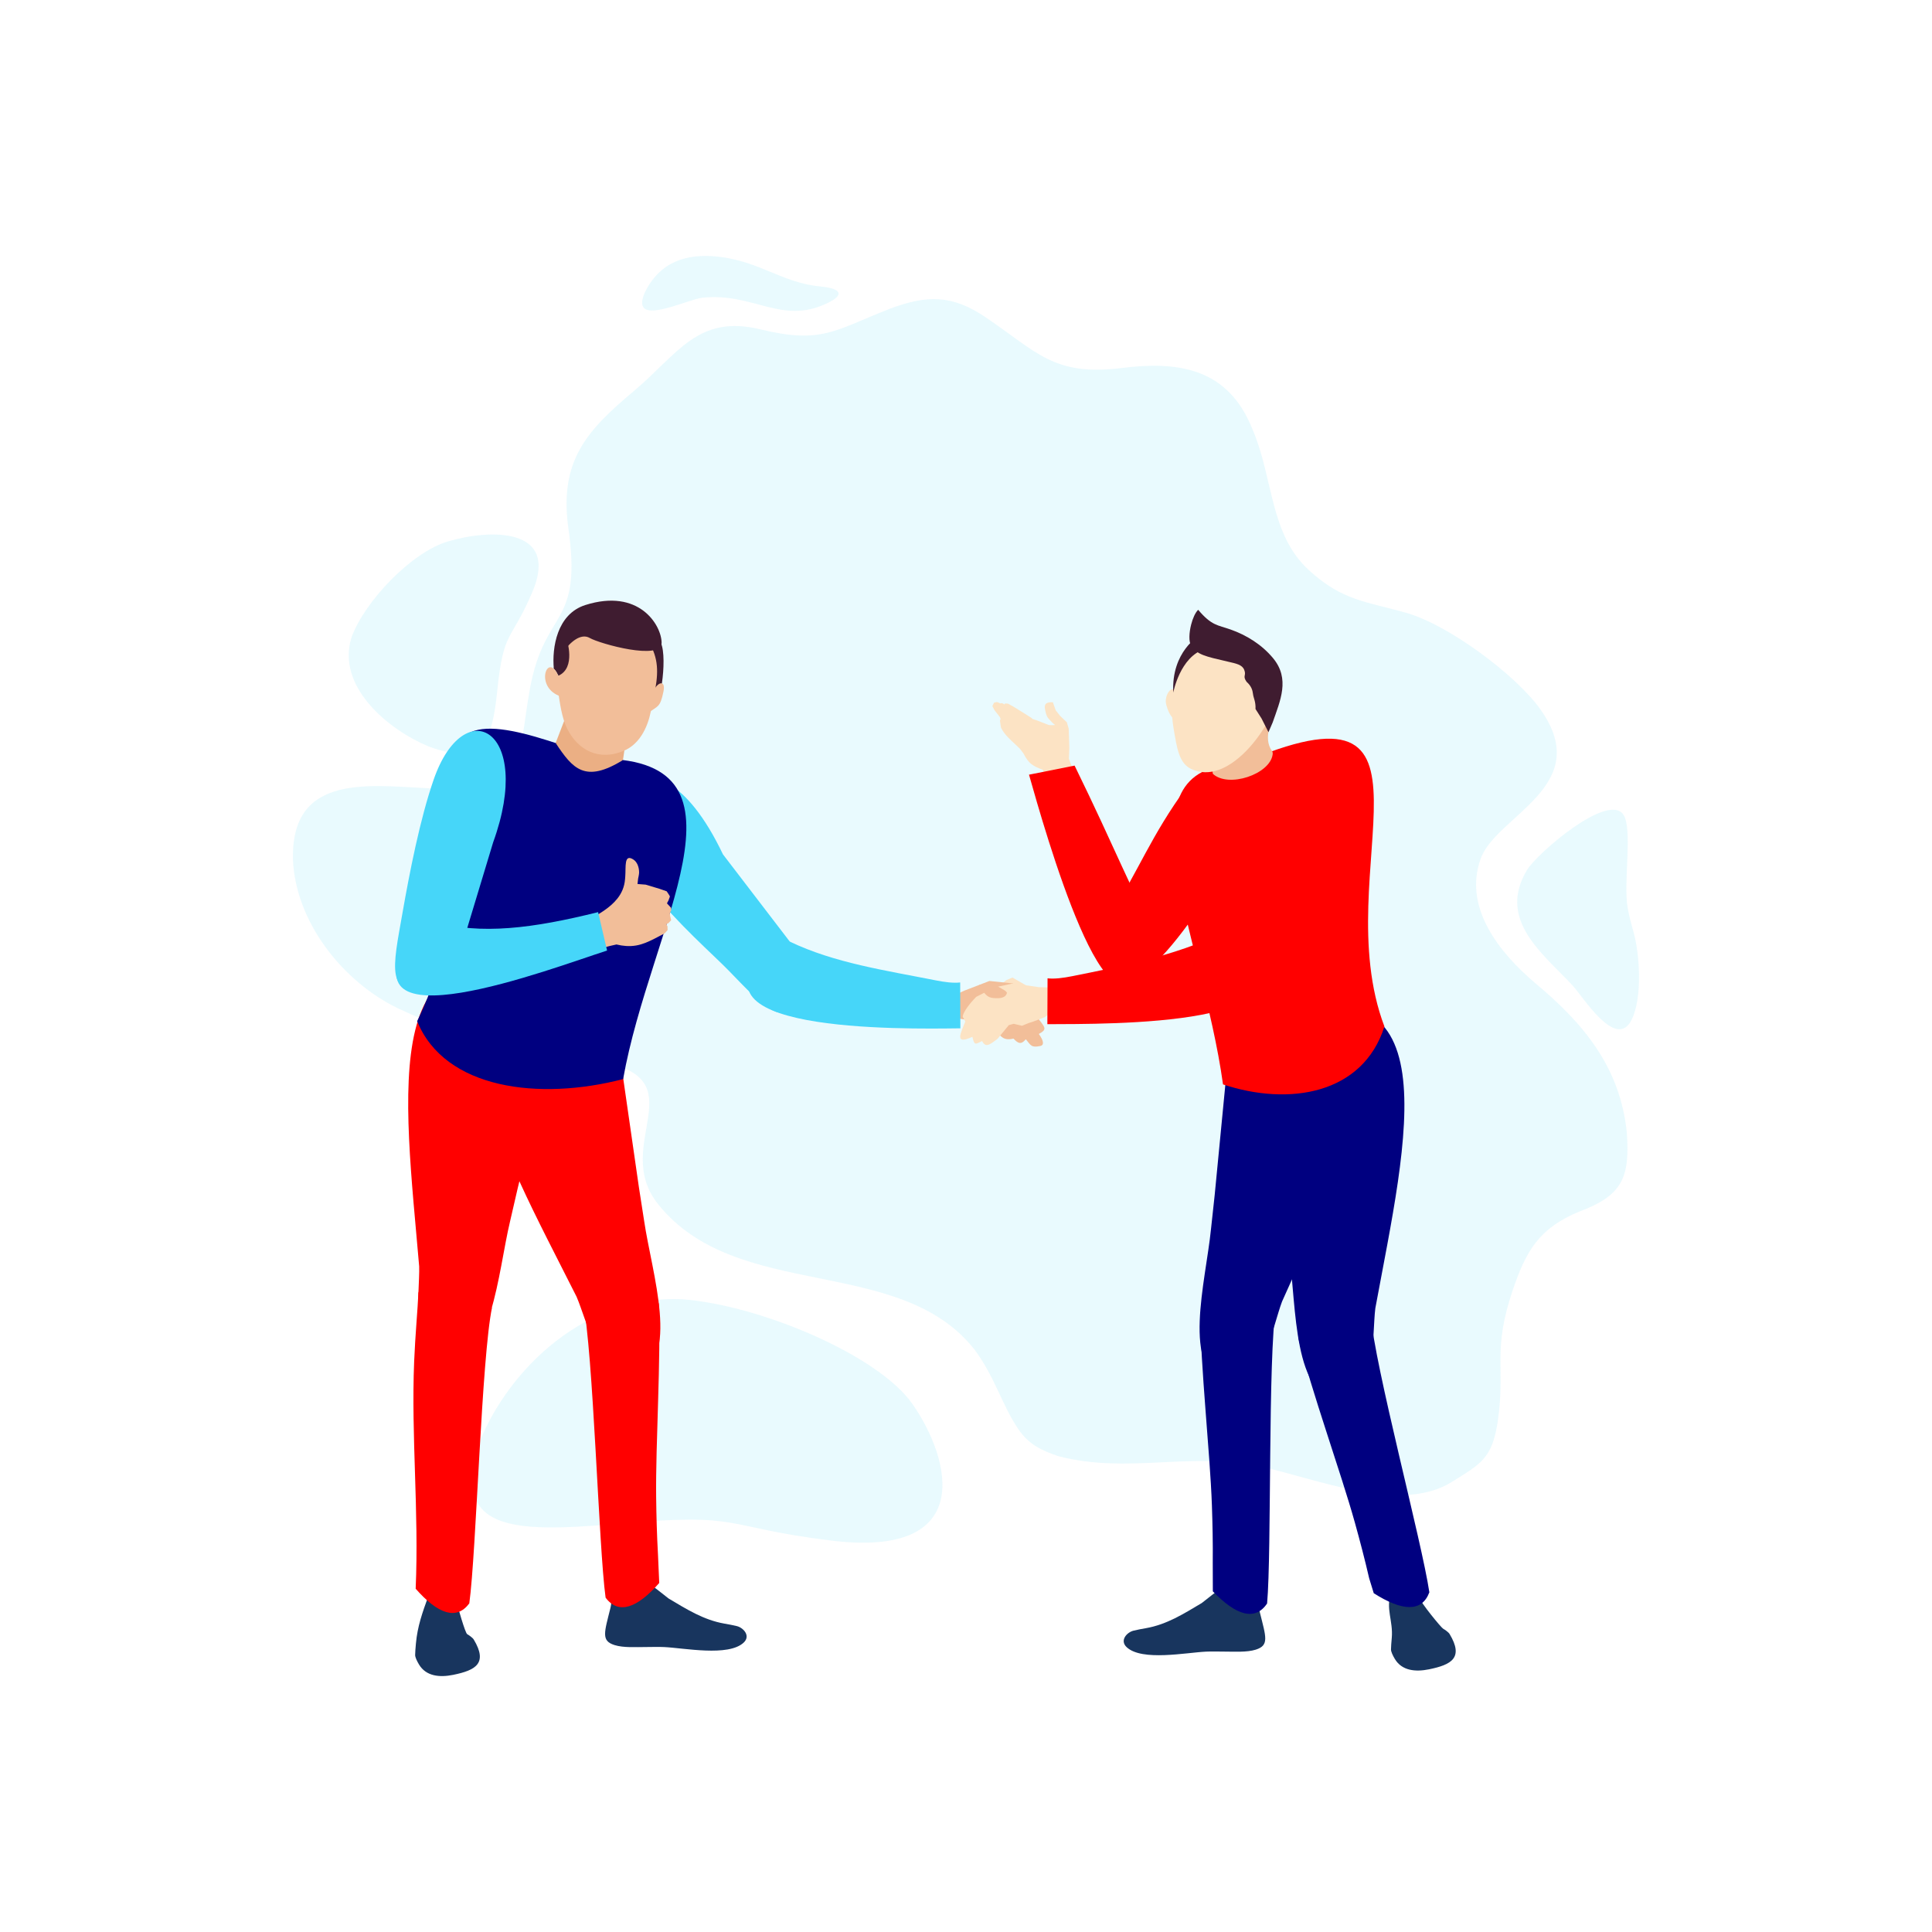
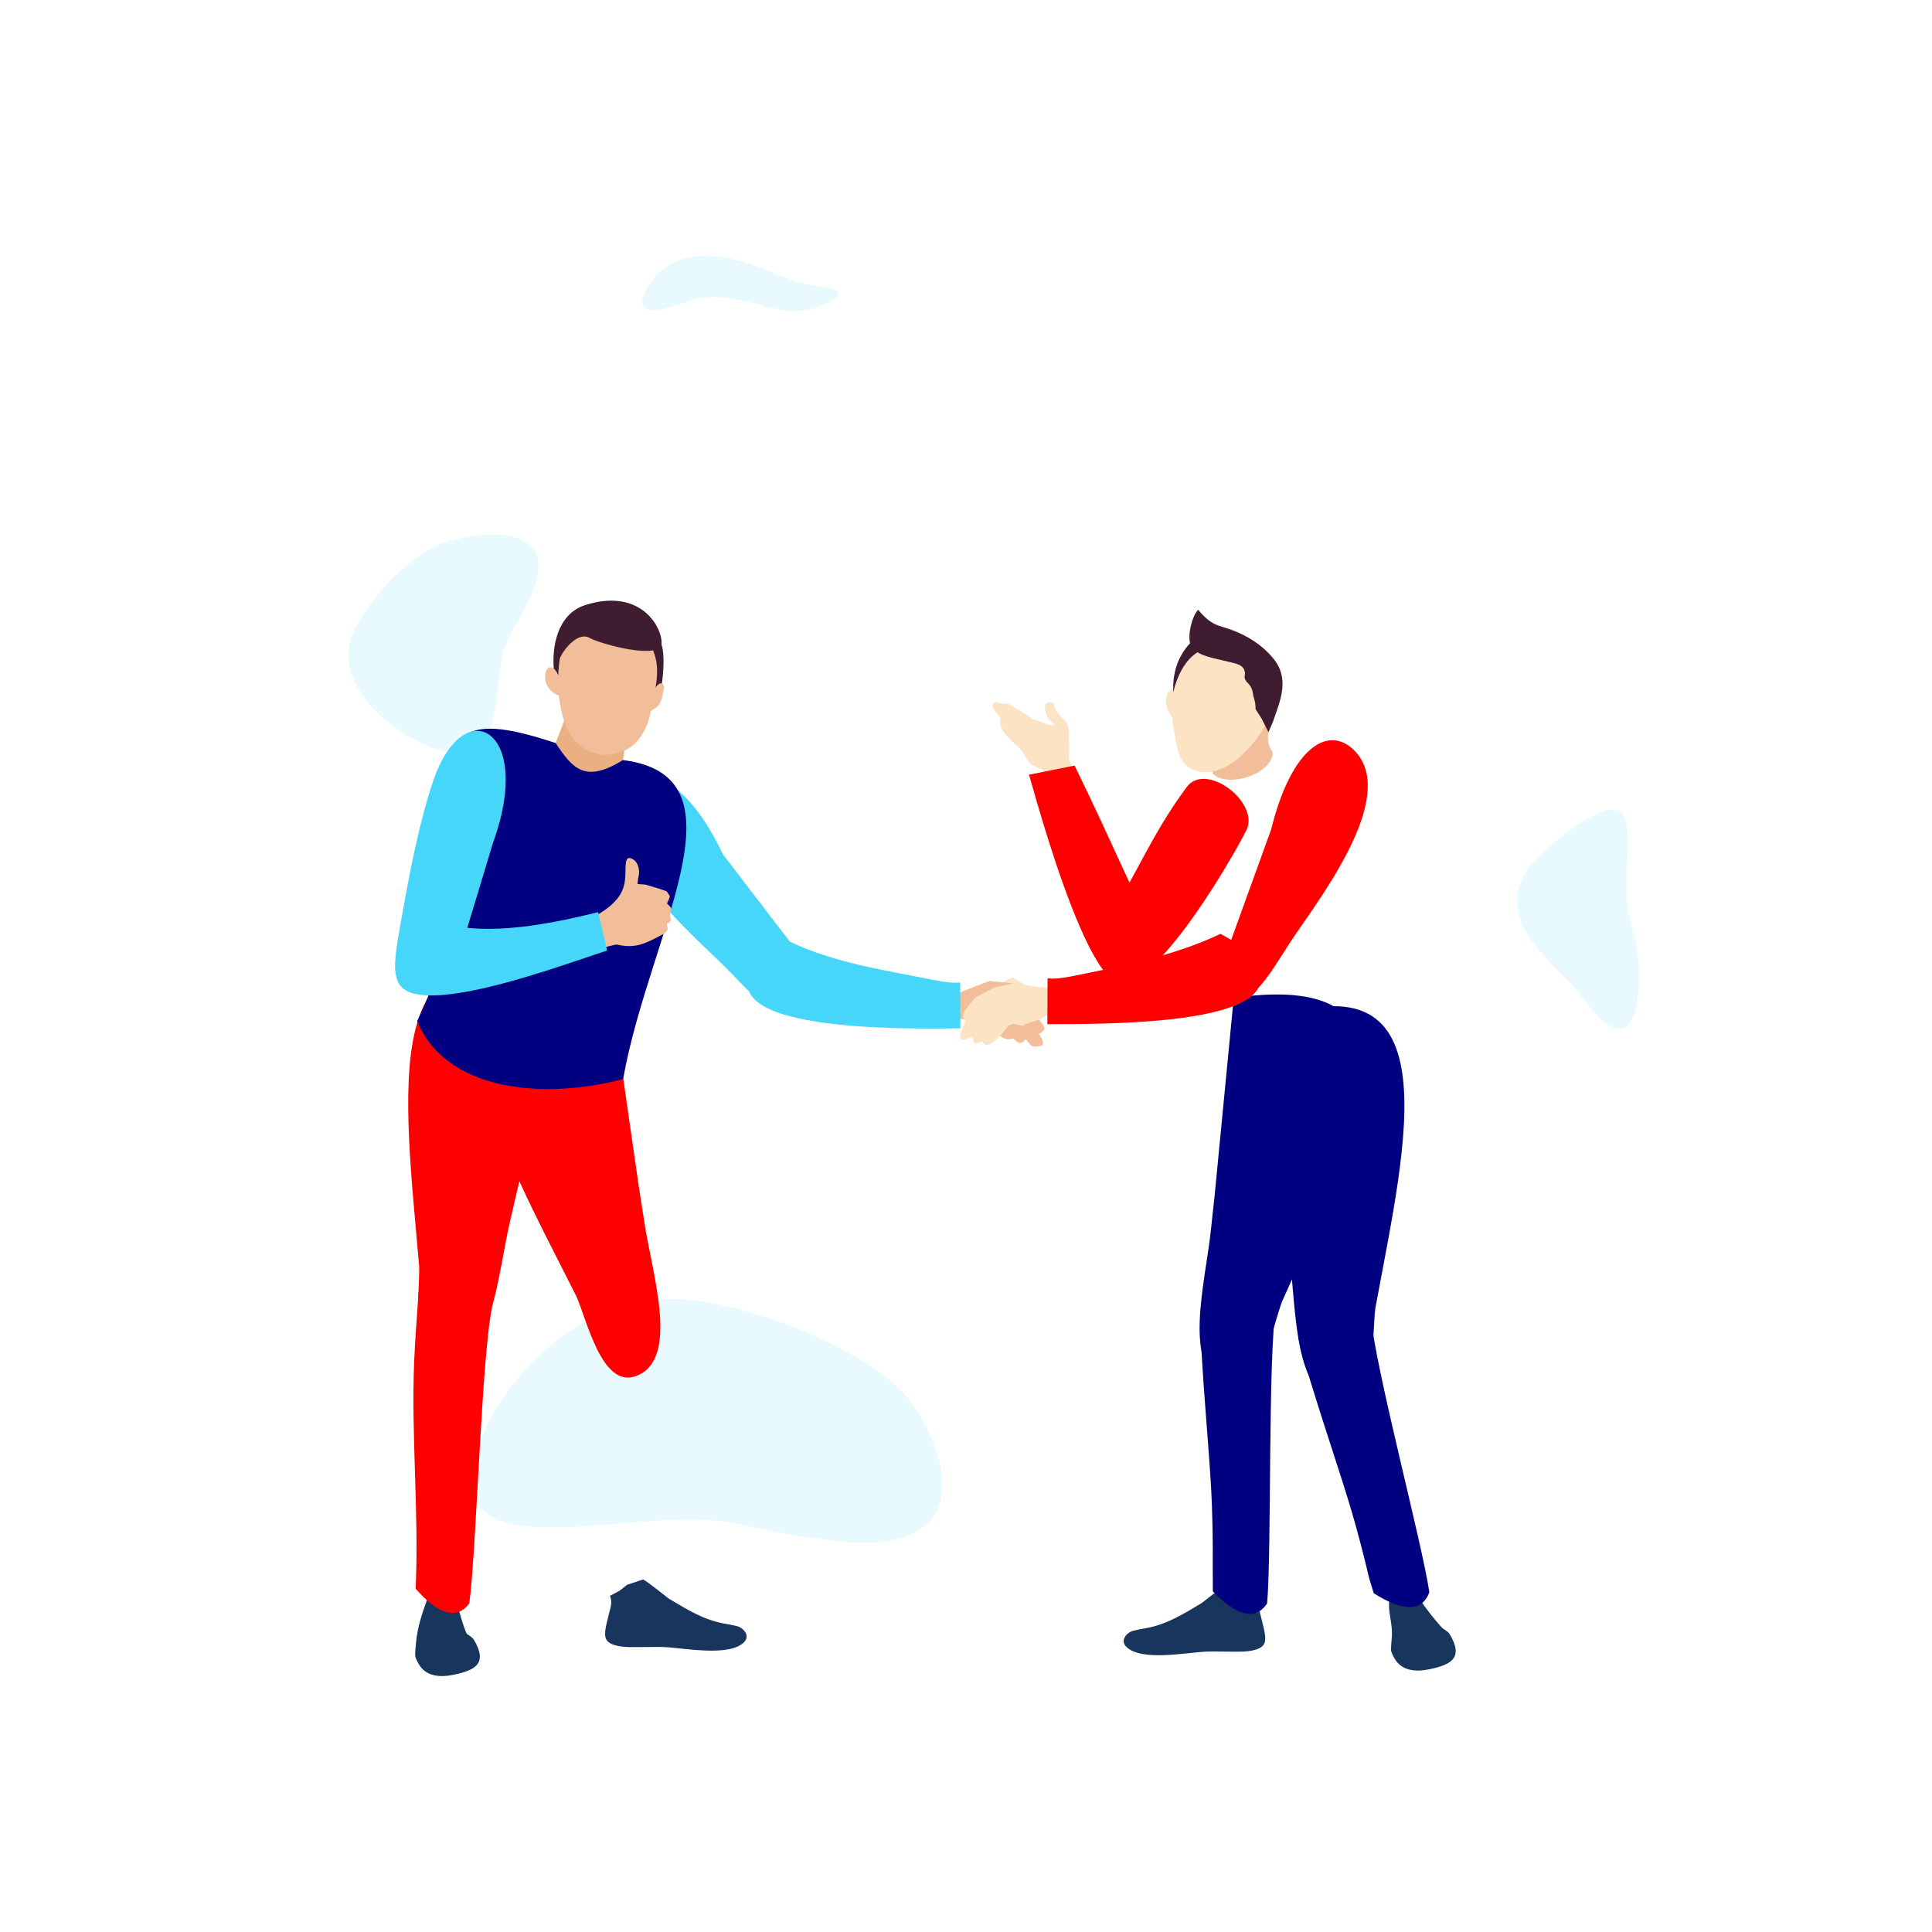
<svg xmlns="http://www.w3.org/2000/svg" xmlns:ns1="http://sodipodi.sourceforge.net/DTD/sodipodi-0.dtd" xmlns:ns2="http://www.inkscape.org/namespaces/inkscape" width="2400" height="2400" viewBox="0 0 2400 2400" version="1.1" id="svg48" ns1:docname="shake-hands.svg" ns2:version="1.3.2 (091e20e, 2023-11-25, custom)">
  <defs id="defs48" />
  <ns1:namedview id="namedview48" pagecolor="#ffffff" bordercolor="#000000" borderopacity="0.25" ns2:showpageshadow="2" ns2:pageopacity="0.0" ns2:pagecheckerboard="0" ns2:deskcolor="#d1d1d1" ns2:zoom="0.32166667" ns2:cx="1200" ns2:cy="1198.4456" ns2:window-width="1920" ns2:window-height="991" ns2:window-x="-9" ns2:window-y="-9" ns2:window-maximized="1" ns2:current-layer="svg48" ns2:export-bgcolor="#ffffff26" />
  <path fill-rule="evenodd" fill="#e0feff" fill-opacity="1" d="m 594.539,1794.781 c 28.895,-78.145 120.898,-187.418 254.109,-180.731 96.906,7.766 242.621,69.606 284.762,129.945 47.781,68.398 80.121,192.293 -101.641,169.672 -139.184,-17.32 -105.25,-35.043 -267.547,-20.598 -133.879,11.918 -201.562,5.664 -169.684,-98.289" id="path1" style="display:inline;fill:#46d6f9;fill-opacity:0.118" />
  <path fill-rule="evenodd" fill="rgb(87.889%, 99.609%, 100%)" fill-opacity="1" d="M 532.145 927.18 C 482.004 906.172 417.527 852.891 436.641 791.84 C 452.523 747.711 510.613 686.238 556.371 672.602 C 608.238 657.148 696.27 654.25 660.988 736.238 C 633.969 799.031 625.59 781.578 617.715 858.172 C 611.219 921.352 599.562 952.09 532.145 927.18 " id="path2" style="fill:#46d6f9;fill-opacity:0.118" />
  <path fill-rule="evenodd" fill="rgb(87.889%, 99.609%, 100%)" fill-opacity="1" d="M 2028.68 1155.738 C 2037.219 1184.629 2040.48 1240.199 2026.66 1267.18 C 2007.391 1304.801 1966.68 1238.531 1953.379 1224 C 1915.641 1183.828 1860.09 1142.551 1896.719 1081.02 C 1909.129 1060.172 1998.051 983.57 2016.75 1012.16 C 2028.25 1029.738 2016.621 1095.379 2021.75 1126.609 C 2023.43 1136.801 2025.91 1145.82 2028.68 1155.738 " id="path3" style="fill:#46d6f9;fill-opacity:0.118" />
  <path fill-rule="evenodd" fill="rgb(87.889%, 99.609%, 100%)" fill-opacity="1" d="M 800.695 364.109 C 782.305 407.898 852.914 371.91 872.742 369.82 C 935.855 363.18 970.508 403.648 1026.941 376.98 C 1052.93 364.711 1040.762 357.988 1020.191 356.031 C 970.926 351.34 944.793 324.84 892.441 318.879 C 852.199 314.301 818.91 325.699 800.695 364.109 " id="path4" style="fill:#46d6f9;fill-opacity:0.118" />
-   <path fill-rule="evenodd" fill="rgb(87.889%, 99.609%, 100%)" fill-opacity="1" d="M 2020.871 1406.879 C 2012.68 1326.109 1967.422 1271.422 1906.988 1221.18 C 1863.48 1184.172 1817.129 1127.852 1839.449 1066.488 C 1859.121 1012.41 1982.031 976.449 1913.078 880.539 C 1882.73 838.32 1799.711 776.371 1747.281 761.41 C 1697.191 747.121 1667.5 746.43 1625.852 708.18 C 1576.93 663.262 1582.02 593.961 1555.852 533.191 L 1552.691 525.84 C 1521.441 456.371 1461.09 448.73 1393.691 457.121 C 1309.18 467.641 1288.66 437.691 1224.352 394.109 C 1182.949 366.059 1151.461 366.121 1104.969 383.699 C 1036.98 410.301 1020.969 427.691 944.703 409.141 C 866.613 390.141 842.031 439.93 787.449 485.711 C 728.766 534.922 695.465 571.941 705.621 653.07 C 724.371 779.539 677.242 754.191 658.539 854.34 C 642.164 942.051 657.914 979.738 546.316 979.66 C 472.52 978.219 365.883 954.871 363.938 1060.359 L 363.945 1068.488 C 367.465 1146.059 426.227 1219.828 494.582 1252.672 C 590.539 1298.012 641.527 1300.238 741.973 1317.75 C 869.809 1340.039 757.641 1421.109 817.609 1496.008 C 915.309 1618.027 1117.91 1557.926 1210.871 1676.91 C 1236.109 1710.895 1244.711 1745.641 1264.941 1775.215 C 1278.219 1794.645 1294 1802.008 1315.441 1809.129 C 1401.898 1831.152 1476.828 1803.148 1565.199 1821.684 C 1634.68 1836.254 1738.961 1881.434 1803.75 1840.785 C 1839.359 1818.449 1854 1811.984 1860.77 1764.219 C 1870.199 1697.715 1853.73 1678.336 1878.961 1603.332 C 1895.52 1554.125 1911.75 1525.699 1962 1505.008 C 2015.398 1485.078 2024.922 1462.773 2020.871 1406.879 " id="path5" style="fill:#46d6f9;fill-opacity:0.119" />
  <path fill-rule="evenodd" fill="rgb(98.827%, 89.062%, 76.952%)" fill-opacity="1" d="M 1274.41 1223.949 L 1257.73 1214.359 L 1250.02 1217.57 L 1240 1225.621 L 1243.988 1239.52 L 1274.41 1223.949 " id="path6" />
  <path fill-rule="evenodd" fill="rgb(94.922%, 74.414%, 59.959%)" fill-opacity="1" d="M 1197.762 1230.68 L 1229.078 1218.609 L 1258.41 1221.629 L 1283.359 1256.988 L 1292.762 1269.219 C 1298.609 1276.84 1300.051 1279.371 1290.488 1284.41 C 1296.879 1293.359 1297.078 1298.41 1292.25 1299.391 C 1281.07 1301.648 1280.641 1298.719 1274.309 1290.988 C 1268.602 1297.93 1264.84 1296.441 1258.961 1290.172 C 1243.762 1293.969 1241.449 1284.23 1232.09 1272.891 L 1213.449 1268.781 L 1190.141 1265.219 L 1179.449 1254.801 L 1183.02 1237.531 L 1197.762 1230.68 " id="path7" />
  <path fill-rule="evenodd" fill="rgb(30.98%, 44.31%, 70.897%)" fill-opacity="1" d="M 961.375 1174.539 C 833.02 1283.27 1121.121 1278.328 1192.988 1277.41 L 1192.762 1220.441 C 1184.262 1221.43 1173.469 1220.039 1162.102 1217.781 C 1099.949 1205.398 1036.691 1196.34 981.09 1169.699 L 961.375 1174.539 " id="path8" style="fill:#46d6f9;fill-opacity:1" />
  <path fill-rule="evenodd" fill="rgb(98.827%, 89.062%, 76.952%)" fill-opacity="1" d="M 1290.41 1226.281 L 1258.41 1221.629 L 1235.648 1226.559 L 1212.621 1238.352 C 1203.871 1247.359 1197.809 1255.961 1196.281 1260.969 C 1195.328 1264.078 1196.18 1262.422 1199.121 1268.949 C 1194.211 1282.172 1184.18 1298.898 1207.961 1287.969 C 1210.328 1298.41 1211.16 1297.781 1220.02 1293.18 C 1221.059 1295.379 1222.199 1296.73 1223.43 1297.461 C 1227.82 1300.078 1233.301 1294.551 1239.219 1290.441 L 1253.199 1273.441 L 1259.23 1271.801 L 1269.648 1274.27 C 1269.648 1274.27 1278.422 1270.43 1280.07 1270.148 C 1281.711 1269.879 1297.891 1263.57 1297.891 1263.57 L 1311.051 1253.43 L 1319.27 1227.109 L 1290.41 1226.281 " id="path9" />
  <path fill-rule="evenodd" fill="rgb(98.827%, 89.062%, 76.952%)" fill-opacity="1" d="M 1308.629 989.27 L 1295.379 956.23 C 1282.191 951.301 1277.879 948.422 1271.359 935.922 L 1267.121 930.32 C 1261.27 924.281 1253.77 918.371 1248.371 911.621 C 1246.328 909.059 1244.578 906.379 1243.34 903.52 L 1242.289 895.969 L 1242.238 894.57 L 1243.078 893.281 L 1241.91 890.539 L 1235.379 882.191 L 1232.762 877.09 L 1234.781 872.949 L 1238.371 872.059 L 1241.219 873.129 L 1242.219 873.809 L 1244.289 873.422 L 1246.078 873.98 L 1247.59 875.051 L 1248.551 873.879 L 1252.07 874.051 L 1258.441 877.531 L 1272.699 886.352 L 1281.41 891.852 L 1282.59 893.141 L 1288.68 895.109 L 1302.77 900.621 L 1306.578 900.852 L 1310.609 900.641 L 1307.309 897.781 C 1305.781 896.191 1304.578 894.969 1303.609 893.922 C 1300.461 890.5 1299.801 888.871 1298.328 882.02 C 1297.41 877.719 1297.781 874.871 1300.422 873.43 C 1302.012 872.57 1304.441 872.219 1307.922 872.371 L 1311.48 882.449 C 1311.48 882.449 1315.949 888.059 1316.73 889.07 C 1317.512 890.078 1325.219 897.141 1325.219 897.141 L 1327.551 905.09 L 1328.398 928.602 L 1327.809 942.59 L 1339.949 974.281 L 1308.629 989.27 " id="path10" />
  <path fill-rule="evenodd" fill="rgb(93.75%, 29.417%, 29.027%)" fill-opacity="1" d="M 1383.398 1199.09 C 1409.211 1275.469 1531.41 1066.621 1549.102 1029.609 C 1562.941 994.91 1497.422 946.281 1474.25 977.629 C 1430.238 1037.16 1412.578 1085.328 1380.621 1134 C 1363.57 1159.969 1374.238 1176.27 1383.398 1199.09 " id="path11" style="fill:#ff0000" />
  <path fill-rule="evenodd" fill="rgb(93.75%, 29.417%, 29.027%)" fill-opacity="1" d="M 1421.059 1187.391 C 1379.719 1323.359 1297.391 1029.711 1278.27 962.32 L 1334.898 951.059 C 1387.129 1057.828 1403.09 1102.57 1444.66 1179.078 L 1421.059 1187.391 " id="path12" style="fill:#ff0000" />
  <path fill-rule="evenodd" fill="rgb(93.75%, 29.417%, 29.027%)" fill-opacity="1" d="M 1728.172 1978.137 C 1720.891 1998.316 1730.84 2013.309 1728.891 2034.805 C 1728.391 2040.398 1727.941 2046.137 1727.941 2049.027 C 1727.941 2051.895 1730.129 2056.422 1732.629 2060.664 C 1741.441 2075.602 1758.48 2077.074 1775.16 2073.688 C 1803.07 2068.02 1818.5 2059.426 1800.762 2029.863 C 1799.328 2027.469 1795.012 2024.594 1792.621 2023.156 C 1790 2021.586 1764.871 1990.949 1763.129 1984.652 L 1762.672 1971.902 L 1748.781 1969.027 L 1728.172 1978.137 " id="path13" style="fill:#18355e;fill-opacity:1" />
  <path fill-rule="evenodd" fill="rgb(93.75%, 29.417%, 29.027%)" fill-opacity="1" d="M 1524.449 1967.734 C 1518.531 1970.824 1492.871 1991.352 1492.871 1991.352 C 1470.57 2004.625 1449.512 2017.996 1423.66 2022.559 C 1418.121 2023.539 1412.641 2024.531 1407.961 2025.707 C 1399.922 2027.727 1390.52 2037.805 1399.672 2046.262 C 1418.73 2063.891 1473.469 2052.867 1498.371 2051.711 C 1506.059 2051.355 1513.738 2051.691 1521.422 2051.68 C 1533.23 2051.664 1548.84 2052.762 1559.98 2049.246 C 1576.93 2043.902 1572.66 2033.664 1565.012 2002.859 C 1563.84 1998.156 1563.488 1993.562 1565.672 1988.105 L 1553.602 1981.676 L 1544.648 1974.5 L 1524.449 1967.734 " id="path14" style="fill:#18355e;fill-opacity:1" />
  <path fill-rule="evenodd" fill="rgb(39.989%, 6.273%, 18.822%)" fill-opacity="1" d="M 1532.602 1239.629 C 1795.602 1201.68 1678.711 1423.527 1592.609 1616.805 C 1581.121 1646.98 1566.238 1731.605 1524.129 1718.91 C 1466.941 1701.668 1497.828 1592.016 1504.328 1526.941 L 1508.922 1484.535 L 1532.602 1239.629 " id="path15" style="fill:#000080;fill-opacity:1" />
  <path fill-rule="evenodd" fill="rgb(39.989%, 6.273%, 18.822%)" fill-opacity="1" d="M 1490.98 1629.43 C 1491.16 1697.004 1503.18 1804.152 1505.469 1869.918 C 1506.289 1893.516 1506.762 1917.215 1506.52 1941.172 L 1506.629 1976.832 C 1535.52 2006.797 1559.102 2014.086 1574.031 1991.906 C 1579.789 1928.336 1574.91 1686.102 1585.121 1623.09 L 1557.891 1663.051 C 1557.891 1663.051 1544.25 1686.523 1534.172 1681.648 C 1524.09 1676.77 1521.141 1671.926 1518.898 1669.699 C 1516.66 1667.477 1490.98 1629.43 1490.98 1629.43 " id="path16" style="fill:#000080;fill-opacity:1" />
  <path fill-rule="evenodd" fill="rgb(30.98%, 44.31%, 70.897%)" fill-opacity="1" d="M 898.062 1061.289 L 985.816 1175.871 L 995.777 1221 C 981.934 1290 948.57 1250.16 904.645 1205.141 C 865.945 1165.469 731.535 1054.328 777.598 985.59 C 802.785 948.012 853.133 966.891 898.062 1061.289 " id="path17" style="fill:#46d6f9;fill-opacity:1" />
  <path fill-rule="evenodd" fill="rgb(92.188%, 68.555%, 51.756%)" fill-opacity="1" d="M 687 931.43 L 712.297 949.762 L 744.355 960.738 L 773.543 946.34 L 780.332 900.738 L 781.676 880.059 L 759.145 856.23 L 730.934 859.988 L 715.887 856.32 L 687 931.43 " id="path18" />
  <path fill-rule="evenodd" fill="rgb(76.562%, 83.202%, 32.152%)" fill-opacity="1" d="M 701.172 1236.648 C 465.176 1114.5 502.809 1362.422 520.723 1573.25 C 521.672 1605.527 507.961 1690.348 551.902 1692.172 C 611.586 1694.648 618.387 1580.934 633.594 1517.328 L 643.18 1475.766 L 701.172 1236.648 " id="path19" style="fill:#ff0000" />
  <path fill-rule="evenodd" fill="rgb(76.562%, 83.202%, 32.152%)" fill-opacity="1" d="M 758.574 1231.262 C 494.082 1205.629 621.203 1421.781 716.23 1610.828 C 729.113 1640.438 747.93 1724.273 789.398 1709.629 C 845.723 1689.734 809.75 1581.645 800.215 1516.945 L 793.656 1474.797 L 758.574 1231.262 " id="path20" style="fill:#ff0000" />
  <path fill-rule="evenodd" fill="rgb(18.042%, 32.152%, 51.756%)" fill-opacity="1" d="M 747.18 942.461 C 657.695 911.93 565.922 873.941 562.965 948.461 C 514.57 1052.969 596.797 1106.352 518.199 1268.559 C 552.457 1352.961 669.547 1367.621 774.078 1340.48 C 807.438 1151.148 947.078 944.48 747.18 942.461 " id="path21" style="fill:#000080" />
  <path fill-rule="evenodd" fill="rgb(9.398%, 20.776%, 36.864%)" fill-opacity="1" d="M 798.945 1962.062 C 804.859 1965.148 830.52 1985.68 830.52 1985.68 C 852.828 1998.949 873.883 2012.32 899.73 2016.887 C 905.277 2017.863 910.754 2018.859 915.434 2020.035 C 923.469 2022.051 932.871 2032.129 923.727 2040.586 C 904.664 2058.215 849.922 2047.191 825.02 2046.035 C 817.34 2045.68 809.652 2046.016 801.977 2046.008 C 790.168 2045.992 774.555 2047.086 763.41 2043.574 C 746.461 2038.227 750.734 2027.992 758.383 1997.184 C 759.551 1992.48 759.906 1987.891 757.723 1982.434 L 769.793 1976.004 L 778.738 1968.828 L 798.945 1962.062 " id="path22" />
-   <path fill-rule="evenodd" fill="rgb(76.562%, 83.202%, 32.152%)" fill-opacity="1" d="M 818.332 1618.695 C 821.316 1686.203 814.305 1793.797 815.09 1859.602 C 815.367 1883.211 816.008 1906.906 817.363 1930.824 L 818.922 1966.449 C 791.453 1997.73 768.242 2006.113 752.297 1984.656 C 743.578 1921.422 737.141 1679.227 724 1616.758 L 753.074 1655.402 C 753.074 1655.402 767.785 1678.219 777.629 1672.871 C 787.477 1667.531 790.188 1662.555 792.324 1660.227 C 794.461 1657.898 818.332 1618.695 818.332 1618.695 " id="path23" style="fill:#ff0000" />
  <path fill-rule="evenodd" fill="rgb(9.398%, 20.776%, 36.864%)" fill-opacity="1" d="M 531.996 1983.086 C 524.711 2003.266 518.609 2020.184 516.664 2041.676 C 516.156 2047.273 515.711 2053.012 515.711 2055.902 C 515.711 2058.766 517.898 2063.293 520.402 2067.539 C 529.215 2082.477 546.246 2083.949 562.934 2080.559 C 590.84 2074.891 606.27 2066.301 588.535 2036.738 C 587.098 2034.344 582.785 2031.469 580.391 2030.031 C 577.773 2028.461 568.695 1995.895 566.957 1989.598 L 566.496 1976.852 L 552.602 1973.977 L 531.996 1983.086 " id="path24" />
  <path fill-rule="evenodd" fill="rgb(76.562%, 83.202%, 32.152%)" fill-opacity="1" d="M 519.84 1604.531 C 518.82 1627.574 515.812 1658.527 514.469 1691.328 C 510.648 1784.375 520.555 1877.688 516.359 1973.574 C 543.824 2004.855 567.039 2013.234 582.984 1991.777 C 591.699 1928.543 598.141 1686.348 611.277 1623.879 L 582.207 1662.527 C 582.207 1662.527 567.496 1685.34 557.648 1679.996 C 547.805 1674.652 545.09 1669.676 542.957 1667.352 C 540.82 1665.02 519.84 1604.531 519.84 1604.531 " id="path25" style="fill:#ff0000" />
  <path fill-rule="evenodd" fill="rgb(30.98%, 44.31%, 70.897%)" fill-opacity="1" d="M 612.645 1046.27 L 570.871 1184.41 L 540.051 1218.852 C 475.953 1247.898 488.902 1197.57 499.715 1135.609 C 508.805 1083.512 521.797 1017.281 538.66 968.602 C 576.672 858.879 663.562 905.969 612.645 1046.27 " id="path26" style="fill:#46d6f9;fill-opacity:1" />
  <path fill-rule="evenodd" fill="rgb(92.188%, 68.555%, 51.756%)" fill-opacity="1" d="M 690.246 922.988 C 711.5 955.16 726.777 973.23 773.867 944.172 L 734.008 929.922 L 715.922 924.449 L 690.246 922.988 " id="path27" />
  <path fill-rule="evenodd" fill="rgb(39.989%, 6.273%, 18.822%)" fill-opacity="1" d="M 1561.738 1272.539 C 1808.52 1174 1746.879 1417.062 1708.488 1625.141 C 1704.398 1657.168 1709.77 1742.922 1665.859 1740.453 C 1606.219 1737.098 1610.539 1623.262 1601.609 1558.473 L 1596.129 1516.176 L 1561.738 1272.539 " id="path28" style="fill:#000080;fill-opacity:1" />
-   <path fill-rule="evenodd" fill="rgb(93.75%, 29.417%, 29.027%)" fill-opacity="1" d="M 1540.352 949.078 C 1818.02 828.16 1646.25 1081.488 1719.789 1275.172 C 1692.949 1359.57 1601.191 1374.23 1519.27 1347.09 C 1493.129 1157.77 1383.699 951.09 1540.352 949.078 " id="path29" style="fill:#ff0000" />
  <path fill-rule="evenodd" fill="rgb(39.989%, 6.273%, 18.822%)" fill-opacity="1" d="M 1612.66 1661.234 C 1628.672 1726.883 1665.469 1828.23 1683.121 1891.629 C 1689.449 1914.371 1695.461 1937.305 1700.84 1960.648 L 1706.531 1979.152 C 1741.648 2001.508 1766.27 2003.066 1775.59 1978.008 C 1766.281 1914.855 1707.539 1696.652 1702.691 1633.004 L 1685.578 1678.234 C 1685.578 1678.234 1677.828 1704.254 1666.879 1701.871 C 1655.941 1699.496 1651.941 1695.477 1649.238 1693.84 C 1646.539 1692.199 1612.66 1661.234 1612.66 1661.234 " id="path30" style="fill:#000080;fill-opacity:1" />
  <path fill-rule="evenodd" fill="rgb(94.922%, 74.414%, 59.959%)" fill-opacity="1" d="M 729.375 1144 C 743.754 1135.422 757.305 1128.371 766.969 1116.172 C 772.164 1109.602 775.684 1101.84 776.453 1092.148 L 776.723 1088.73 C 777.652 1077.02 774.953 1060.238 786.637 1067.621 C 791.449 1070.672 793.941 1077.02 793.926 1083.949 C 793.922 1086.191 792.699 1091.422 792.699 1091.422 L 791.938 1098.148 L 802.031 1098.922 L 819.594 1104.199 L 828.188 1107.211 L 831.355 1111.988 L 832.191 1113.672 L 830.5 1118.34 L 828.527 1122.172 L 833.656 1127.699 C 833.656 1127.699 833.93 1129.762 833.93 1130.32 C 833.93 1130.879 832.051 1134.621 832.051 1134.621 L 832.508 1137.891 L 833.711 1143.129 L 830.523 1146.578 L 827.715 1148.16 L 829.207 1150.781 L 829.289 1155.461 L 825.633 1159.469 C 807.484 1168.891 795.637 1176.391 777.543 1175.129 C 773.902 1174.879 770.012 1174.27 765.766 1173.262 C 757.152 1175.359 746.988 1176.691 740.312 1182.922 L 715.645 1177.809 L 729.375 1144 " id="path31" />
  <path fill-rule="evenodd" fill="rgb(30.98%, 44.31%, 70.897%)" fill-opacity="1" d="M 510.727 1162.809 C 421.168 1304.211 685.223 1202.871 754.129 1180.801 L 742.992 1133.078 C 662.672 1153.078 597.355 1161.801 537.891 1144.781 L 510.727 1162.809 " id="path32" style="fill:#46d6f9;fill-opacity:1" />
-   <path fill-rule="evenodd" fill="rgb(100%, 36.084%, 36.084%)" fill-opacity="1" d="M 1579.129 1030.18 L 1516.129 1160.031 L 1515.43 1206.238 C 1542.828 1271.059 1567.52 1225.34 1601.52 1172.422 C 1631.48 1125.801 1740.879 989.961 1681.961 931.859 C 1649.75 900.09 1604.211 928.68 1579.129 1030.18 " id="path33" style="fill:#ff0000" />
+   <path fill-rule="evenodd" fill="rgb(100%, 36.084%, 36.084%)" fill-opacity="1" d="M 1579.129 1030.18 L 1515.43 1206.238 C 1542.828 1271.059 1567.52 1225.34 1601.52 1172.422 C 1631.48 1125.801 1740.879 989.961 1681.961 931.859 C 1649.75 900.09 1604.211 928.68 1579.129 1030.18 " id="path33" style="fill:#ff0000" />
  <path fill-rule="evenodd" fill="rgb(100%, 36.084%, 36.084%)" fill-opacity="1" d="M 1532.691 1169.41 C 1661.828 1275.891 1373.441 1271.801 1301.078 1272.281 L 1301.309 1215.309 C 1309.809 1216.301 1320.59 1214.91 1331.969 1212.641 C 1394.109 1200.262 1460.539 1186.672 1516.129 1160.031 L 1532.691 1169.41 " id="path34" style="fill:#ff0000" />
  <path fill-rule="evenodd" fill="rgb(24.706%, 10.985%, 18.822%)" fill-opacity="1" d="M 820.906 798.43 C 830.156 818.488 818.027 889.648 812.898 865.34 L 807.477 839.641 L 807.863 810.84 L 808.133 793.23 L 820.906 798.43 " id="path35" />
  <path fill-rule="evenodd" fill="rgb(94.922%, 74.414%, 59.959%)" fill-opacity="1" d="M 692.953 856.91 C 695.578 872.949 697.547 891.32 704.77 905.621 C 717.723 931.238 743.551 946.309 775.734 932.301 C 776.699 931.879 777.641 931.441 778.539 930.961 C 799.27 919.941 807.215 894.68 809.516 877.48 C 809.695 876.148 810.117 874.898 810.426 873.66 C 816.238 847.422 819.566 828.328 811.367 808.172 C 797.02 772.91 734.488 749.18 706.605 790.801 C 692.129 812.398 694.188 832.27 692.953 856.91 " id="path36" />
  <path fill-rule="evenodd" fill="rgb(24.706%, 10.985%, 18.822%)" fill-opacity="1" d="M 693.566 839.43 C 693.941 828.941 694.664 819.121 697.695 809.328 L 690.625 813.75 L 687.977 830.762 C 689.582 832.199 691.242 834.531 692.863 837.941 C 693.094 838.43 693.328 838.93 693.566 839.43 " id="path37" />
  <path fill-rule="evenodd" fill="rgb(24.706%, 10.985%, 18.822%)" fill-opacity="1" d="M 699.609 810.02 C 707.68 798.391 721.238 785.852 732.719 792.57 C 744.559 799.5 822.23 821.34 821.895 798.398 C 821.566 776.102 793.57 730.551 727.188 751.57 C 691.785 762.781 685.539 804.73 687.977 830.762 L 699.609 810.02 " id="path38" />
-   <path fill-rule="evenodd" fill="rgb(24.706%, 10.985%, 18.822%)" fill-opacity="1" d="M 704.262 794.52 C 703.777 794.23 716.082 829.559 693.566 839.43 L 692.719 834.711 L 694.16 811.539 L 704.262 794.52 " id="path39" />
  <path fill-rule="evenodd" fill="rgb(94.922%, 74.414%, 59.959%)" fill-opacity="1" d="M 693.777 864.059 L 703.41 867.309 L 701.039 856.66 C 700.227 854.789 696.258 845.078 692.863 837.941 C 679.984 810.859 664.613 851.809 693.777 864.059 " id="path40" />
  <path fill-rule="evenodd" fill="rgb(94.922%, 74.414%, 59.959%)" fill-opacity="1" d="M 806.867 874.648 L 811.852 858.172 C 817.531 846.23 827.074 844.852 824.211 858.949 C 820.035 879.48 816.938 876.648 805.801 885.359 L 806.867 874.648 " id="path41" />
-   <path fill-rule="evenodd" fill="rgb(94.922%, 74.414%, 59.959%)" fill-opacity="1" d="M 1216.16 1223.578 C 1222.91 1234.148 1225.641 1239.102 1233.988 1239.809 C 1240.82 1240.379 1249.371 1240.391 1250.941 1233.141 L 1248.75 1230.738 L 1235.859 1223.199 L 1223.461 1222.789 L 1216.16 1223.578 " id="path42" />
  <path fill-rule="evenodd" fill="rgb(98.827%, 89.062%, 76.952%)" fill-opacity="1" d="M 1450.078 879.801 C 1451.691 884.75 1455.199 891.641 1458.91 893.238 C 1460.371 893.871 1461.852 893.68 1463.27 892.238 C 1465.18 890.301 1465.359 886.012 1465.691 880.301 C 1466.199 871.41 1464.609 863.871 1462.031 859.621 C 1455.871 849.469 1446.602 862.969 1448.422 873.84 C 1448.672 875.359 1449.211 877.09 1450.078 879.801 " id="path43" />
  <path fill-rule="evenodd" fill="rgb(94.922%, 74.414%, 59.959%)" fill-opacity="1" d="M 1580.211 933.07 C 1567.629 915.551 1582 893.738 1583.09 878.609 L 1537.391 893.789 L 1500.039 907.578 L 1506.621 961.238 C 1525.84 979.23 1577.621 961.898 1580.93 937.219 C 1581.109 935.91 1581.121 934.309 1580.211 933.07 " id="path44" />
  <path fill-rule="evenodd" fill="rgb(98.827%, 89.062%, 76.952%)" fill-opacity="1" d="M 1577.801 890.539 C 1566.859 913.609 1541.809 946.602 1513.711 956.441 C 1502.68 960.309 1491.172 960.602 1479.871 955.32 C 1464.59 948.191 1462 929.422 1457.809 904.48 C 1451.281 865.68 1461.379 831.262 1480.012 810.59 C 1524.52 761.23 1599.781 813.762 1588.898 863.051 C 1587.391 869.91 1583.781 877.941 1577.801 890.539 " id="path45" />
  <path fill-rule="evenodd" fill="rgb(24.706%, 10.985%, 18.822%)" fill-opacity="1" d="M 1559.641 880.77 C 1560.051 871.32 1557.059 867.16 1556.488 861.91 C 1555.988 857.379 1554.371 852.121 1548.539 846.949 C 1543.16 839.191 1548.57 839.641 1545.648 832.191 C 1543.09 825.699 1535.941 824.371 1525.281 821.898 C 1496.711 815.289 1487.199 813.328 1479.711 802.02 C 1476.531 797.23 1477.078 786.059 1479.691 775.84 C 1481.66 768.129 1484.809 760.961 1488.422 757.52 C 1505.172 777.379 1512.461 776.281 1528.578 781.969 C 1548.461 788.98 1567.352 800.66 1581.371 817.5 C 1602.828 843.262 1590.371 870.352 1580.961 897.449 L 1575.75 909.539 L 1567.129 892.539 L 1563.82 887.328 L 1559.641 880.77 " id="path46" />
  <path fill-rule="evenodd" fill="rgb(24.706%, 10.985%, 18.822%)" fill-opacity="1" d="M 1457.488 860.301 C 1457.488 860.301 1465.762 815.828 1496.609 806.281 C 1527.461 796.73 1491.969 789.23 1490.852 789.238 C 1489.719 789.238 1454.859 809.359 1457.488 860.301 " id="path47" />
  <path fill-rule="evenodd" fill="rgb(98.827%, 89.062%, 76.952%)" fill-opacity="1" d="m 1567.377,880.617 c 4.316,4.012 9.949,11.613 10.41,17.98 0.18,2.5 -0.434,4.812 -2.242,6.641 -2.441,2.469 -6.641,1.492 -12.258,0.352 -8.75,-1.789 -15.57,-6.531 -18.922,-11.883 -8,-12.77 7.762,-23.559 17.738,-17.477 1.391,0.848 2.91,2.199 5.273,4.387" id="path48" style="fill:none" />
</svg>